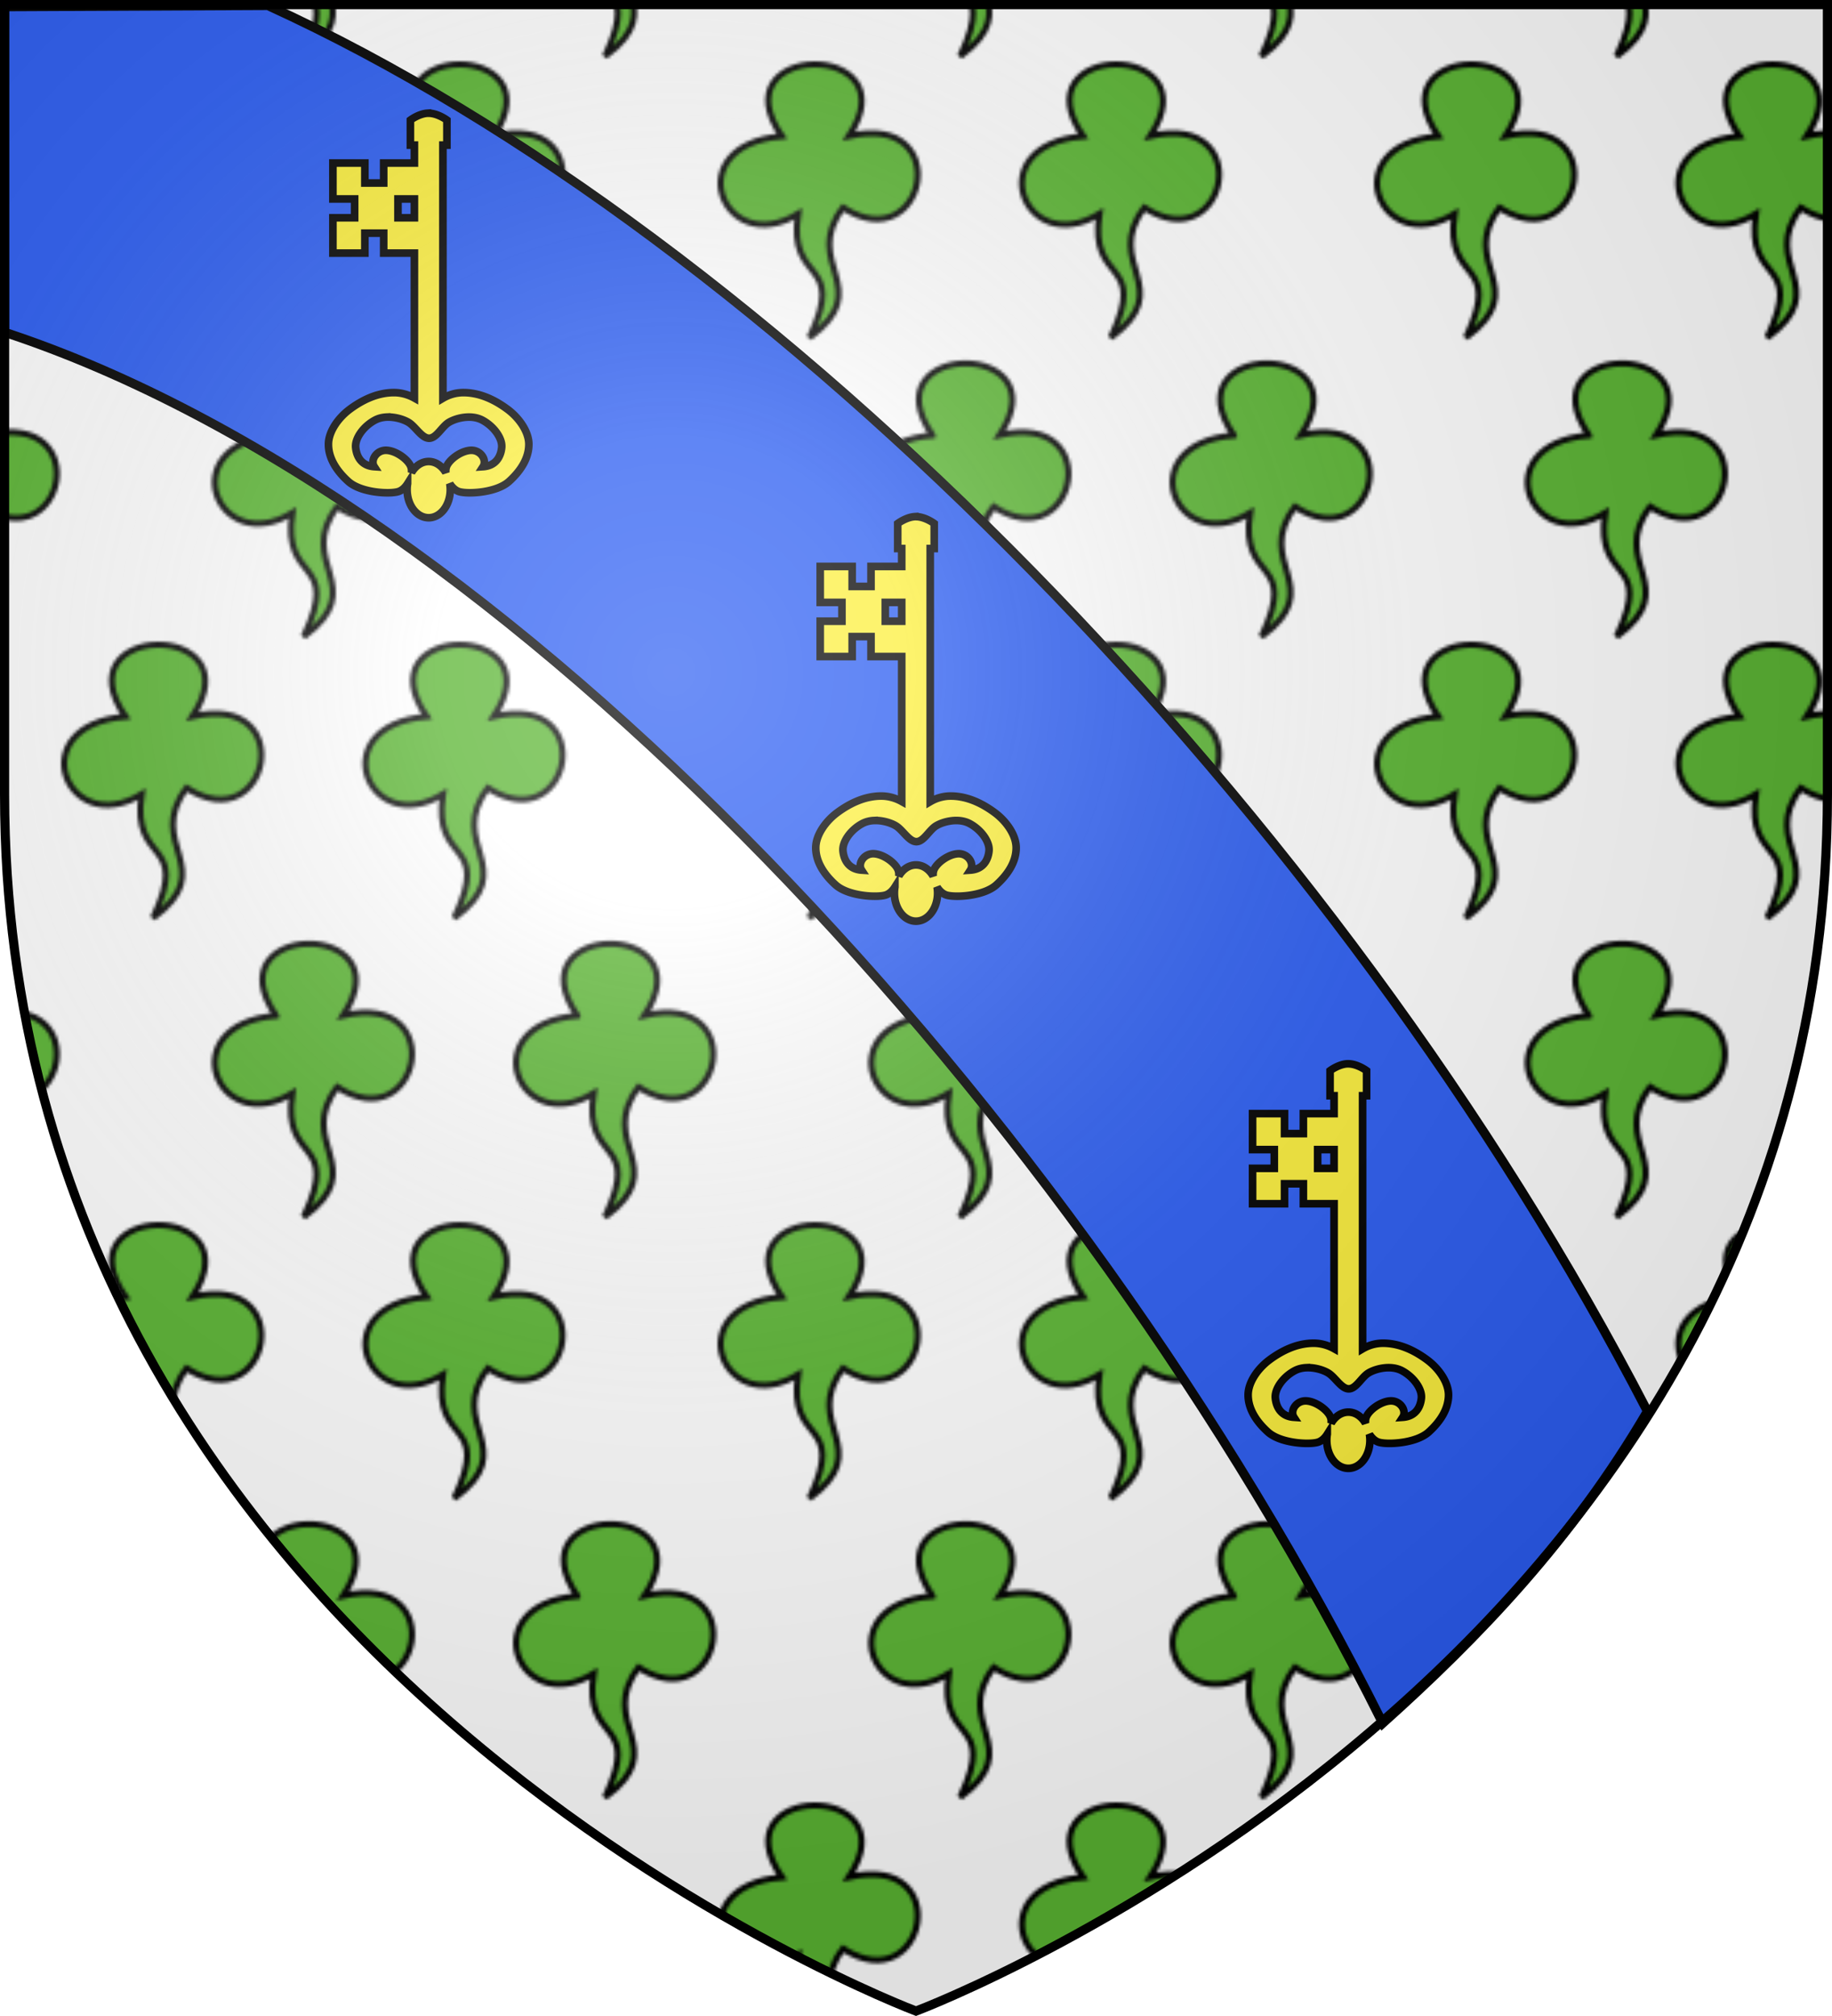
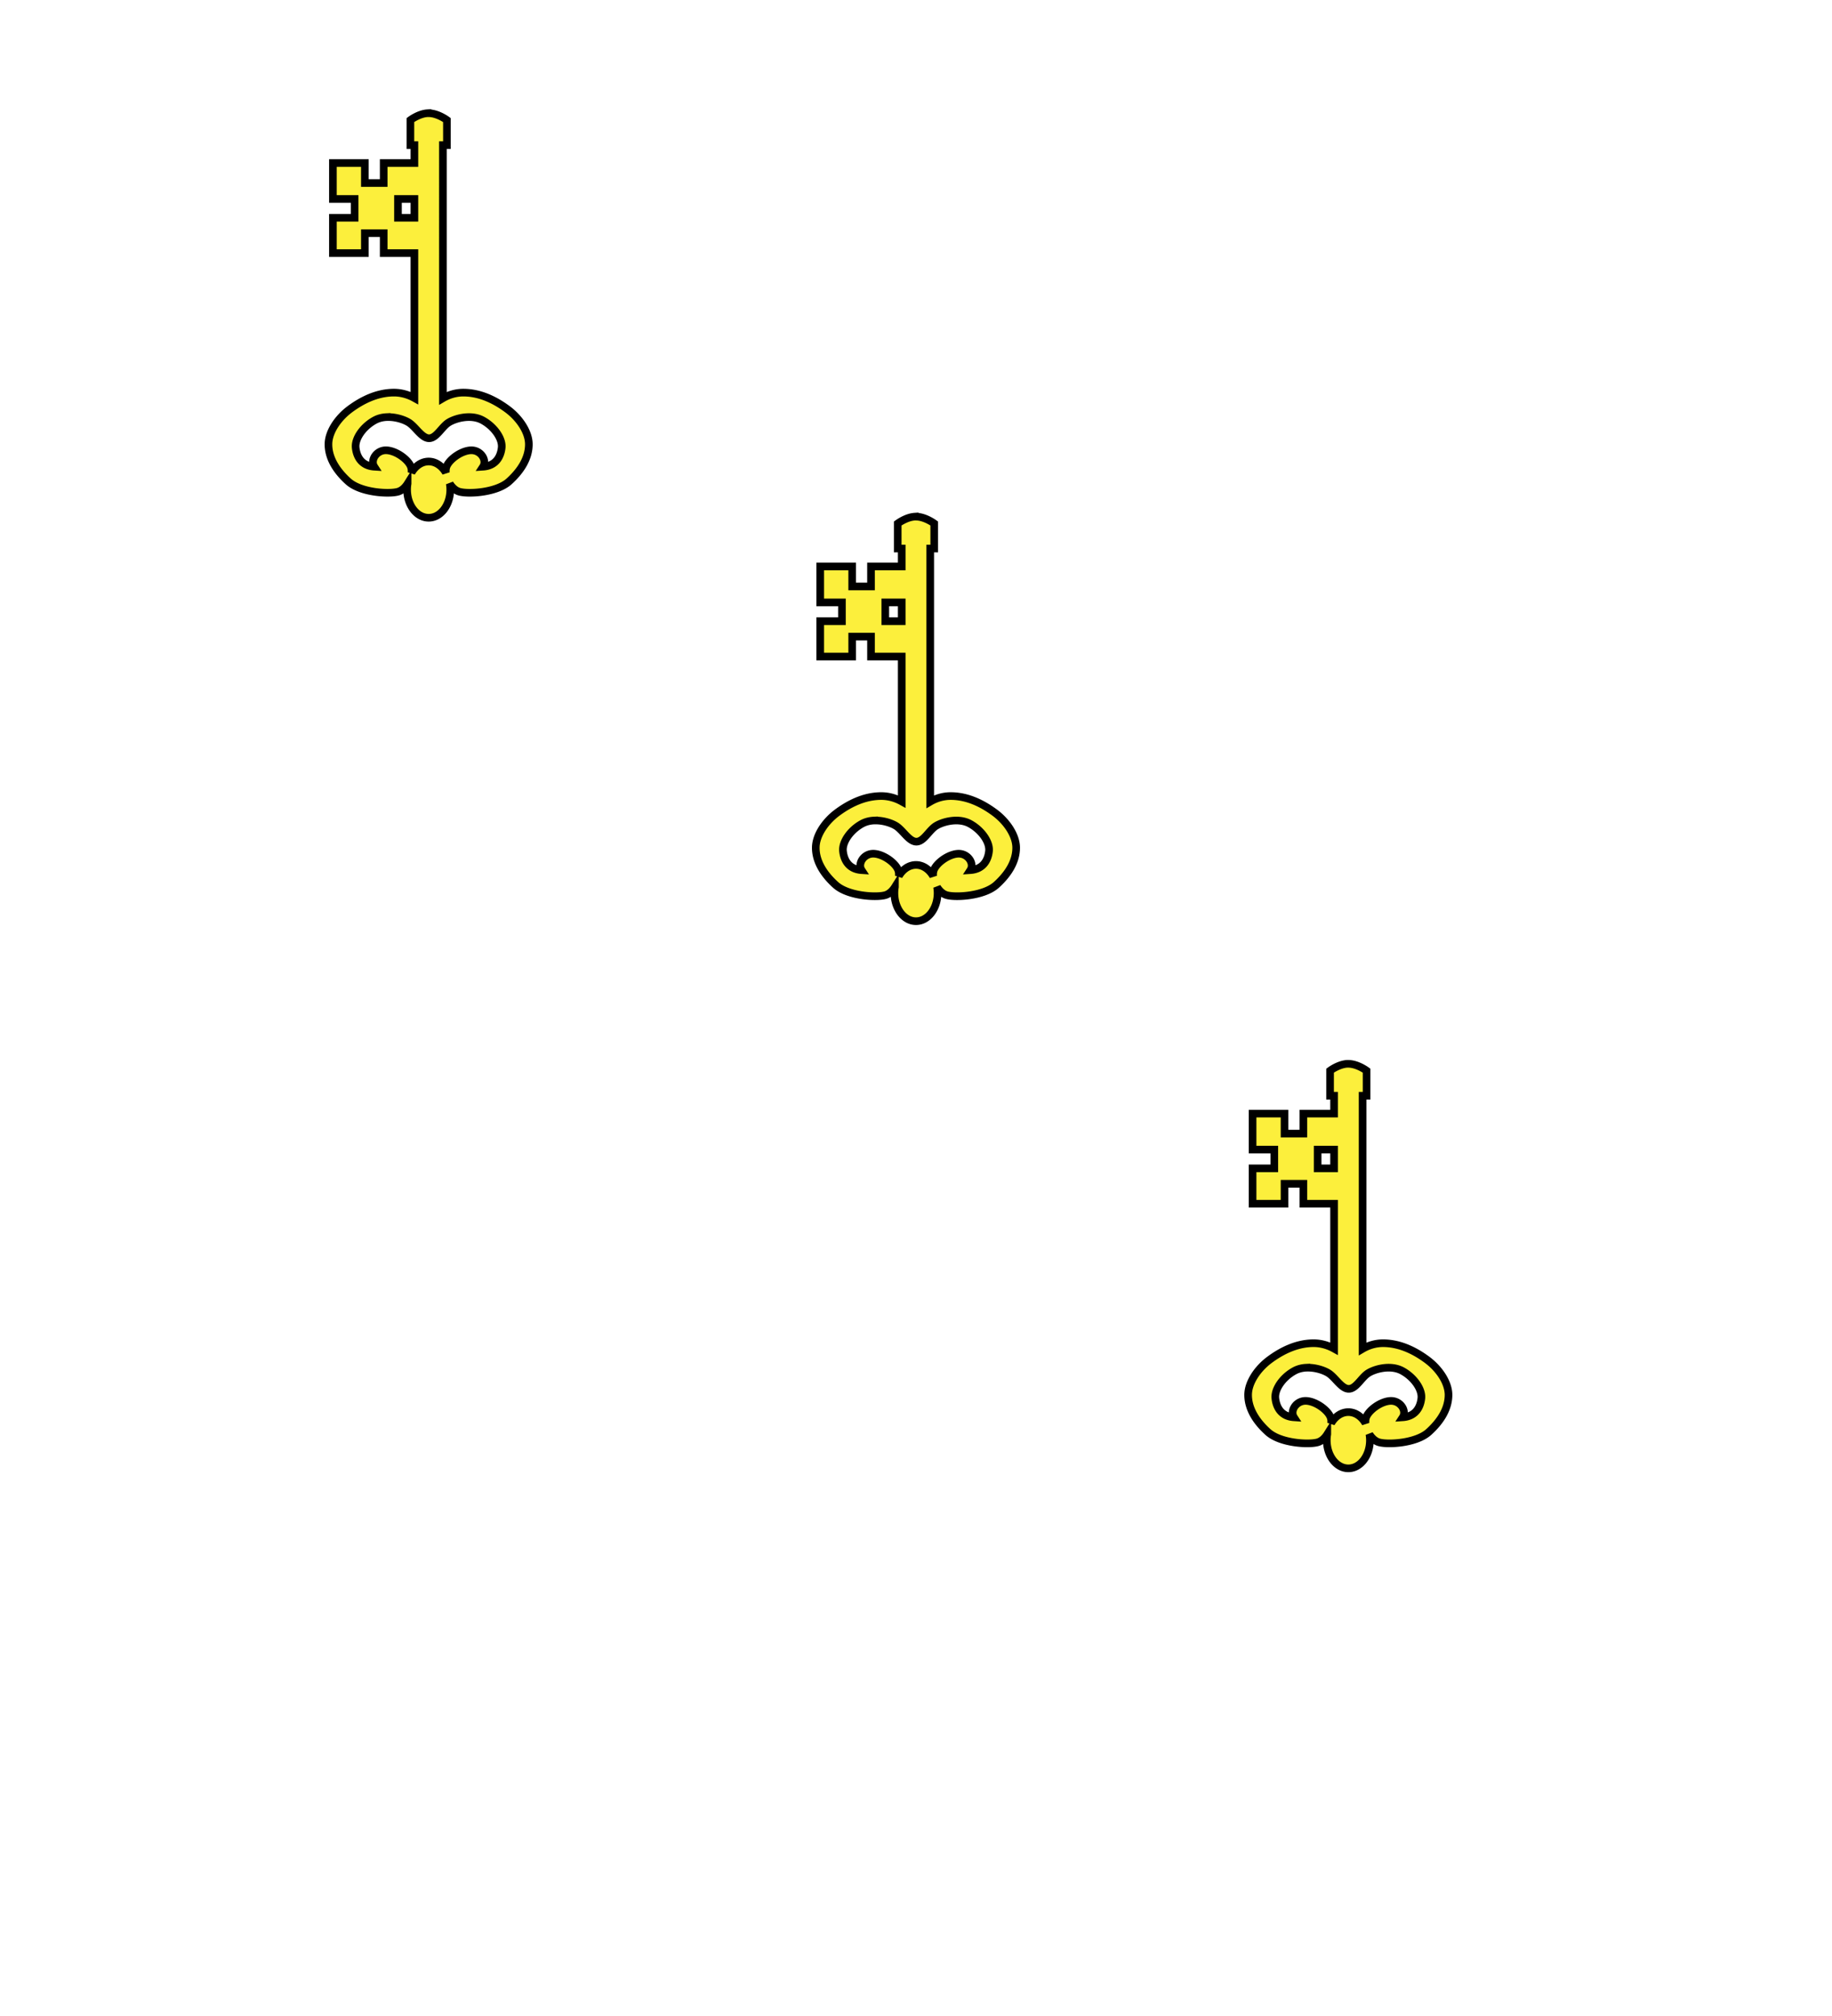
<svg xmlns="http://www.w3.org/2000/svg" xmlns:xlink="http://www.w3.org/1999/xlink" width="600" height="660" viewBox="-300 -300 600 660">
  <defs>
    <radialGradient id="c" cx="-80" cy="-80" r="405" gradientUnits="userSpaceOnUse">
      <stop offset="0" style="stop-color:#fff;stop-opacity:.31" />
      <stop offset=".19" style="stop-color:#fff;stop-opacity:.25" />
      <stop offset=".6" style="stop-color:#6b6b6b;stop-opacity:.125" />
      <stop offset="1" style="stop-color:#000;stop-opacity:.125" />
    </radialGradient>
    <pattern id="b" width="214.629" height="189.157" patternTransform="translate(-280.003 -280)" patternUnits="userSpaceOnUse">
-       <path d="M21.059 24.546c-21.45-31.142 42.63-31.616 22.02-.085 35.002-8.103 25.135 40.77-1.97 23.477-13.825 18.274 10.986 26.44-10.968 42.499 12.465-26.392-7.24-16.821-3.77-40.443-24.717 14.864-39.506-22.596-5.312-25.448zM119.74 24.546c-21.45-31.142 42.631-31.616 22.021-.085 35.002-8.103 25.135 40.77-1.97 23.477-13.825 18.274 10.986 26.44-10.968 42.499 12.465-26.392-7.24-16.821-3.77-40.443-24.717 14.864-39.506-22.596-5.312-25.448zM70.4 122.453c-21.45-31.143 42.63-31.617 22.02-.086 35.002-8.103 25.135 40.77-1.97 23.477-13.825 18.274 10.986 26.44-10.968 42.499 12.465-26.392-7.24-16.82-3.77-40.443-24.717 14.864-39.506-22.595-5.312-25.447zM169.082 122.453c-21.45-31.143 42.63-31.617 22.02-.086 35.002-8.103 25.135 40.77-1.97 23.477-13.825 18.274 10.986 26.44-10.968 42.499 12.465-26.392-7.24-16.82-3.77-40.443-24.717 14.864-39.506-22.595-5.312-25.447z" style="fill:#5ab532;stroke:#000;stroke-width:2;stroke-linecap:butt;stroke-linejoin:miter;stroke-miterlimit:4;stroke-opacity:1;stroke-dasharray:none" />
-     </pattern>
-     <path id="a" d="M-298.5-298.5h597V-40C298.5 246.2 0 358.39 0 358.39S-298.5 246.2-298.5-40z" />
+       </pattern>
  </defs>
  <use xlink:href="#a" width="600" height="660" style="fill:#fff;stroke:none" transform="translate(0 .055)" />
  <use xlink:href="#a" width="600" height="660" style="fill:url(#b);fill-opacity:1;stroke:none" transform="translate(0 .055)" />
  <use xlink:href="#a" width="600" height="660" style="fill:none" />
-   <path d="M-298.5-191.219c163.86 53.925 350.813 253.965 451.375 455.375 31.349-28.132 62.039-59.998 86.688-102.125C138.272-33.646-46.202-222.387-212.281-298.202l-86.219.39z" style="fill:#2b5df2;fill-opacity:1;fill-rule:evenodd;stroke:#000;stroke-width:3;stroke-linecap:butt;stroke-linejoin:miter;stroke-miterlimit:4;stroke-opacity:1;stroke-dasharray:none" />
  <g style="fill:#fcef3c;stroke-width:6.36;stroke-miterlimit:4;stroke-dasharray:none">
    <path d="M83.939 1.507c-7.24.483-14.15 5.69-14.15 5.69v20.891h3.33v14.91H47.526v16.655H31.837V42.998H5.204v29.945h18.102V88.6H5.204v29.446h26.633v-16.613h15.689v16.613h25.593V238.78c-4.877-2.719-10.765-4.527-17.02-4.527h-.333c-14.3.103-26.844 6.744-36.372 13.789-9.912 7.329-17.894 18.87-17.894 29.28 0 10.885 5.963 21.385 16.48 30.9 10.749 9.727 35.368 10.778 42.072 8.39 2.925-1.043 5.507-3.531 7.407-6.563a30.6 30.6 0 0 0-.416 5.026c0 12.935 8.054 23.424 17.978 23.424 9.923 0 17.977-10.489 17.977-23.424 0-1.706-.15-3.382-.416-4.984 1.898 3.01 4.498 5.484 7.408 6.52 6.703 2.389 31.281 1.338 42.03-8.389 10.517-9.515 16.48-20.015 16.48-30.9 0-10.41-7.982-21.95-17.894-29.28-9.603-7.1-22.264-13.789-36.705-13.789-6.382 0-12.246 1.882-17.02 4.693V28.088h3.33V7.198s-7.622-5.69-15.232-5.69c-.297 0-.577-.017-.874 0-.057.003-.11-.004-.166 0zM59.428 72.943h13.691V88.6H59.428zM49.98 254.646c.11-.005.223.004.333 0 6.962-.247 13.915 2 17.853 4.361 5.93 3.557 10.993 13.25 17.187 13.25s10.591-9.693 16.52-13.25c5.93-3.556 18.614-6.839 28.008-1.744 9.763 5.295 16.74 15.286 15.98 22.801-.76 7.516-4.851 15.204-15.564 15.907 3.554-5.467-1.882-14.003-10.154-13.664s-18.58 8.054-20.433 14.12c-.413 1.352-.532 2.894-.375 4.528-3.283-5.65-8.462-9.303-14.315-9.303-5.839 0-11.031 3.635-14.316 9.261.152-1.62.035-3.145-.374-4.485-1.854-6.068-12.202-13.783-20.475-14.121-8.272-.339-13.708 8.197-10.154 13.664-10.713-.703-14.762-8.391-15.522-15.907-.76-7.515 6.175-17.506 15.938-22.801 3.058-1.658 6.452-2.455 9.863-2.617z" style="fill:#fcef3c;fill-opacity:1;fill-rule:evenodd;stroke:#000;stroke-width:6.36;stroke-linecap:butt;stroke-linejoin:miter;stroke-miterlimit:4;stroke-opacity:1;stroke-dasharray:none" transform="matrix(.393 0 0 .393 -193.015 -263.526)" />
  </g>
  <g style="fill:#fcef3c;stroke-width:6.36;stroke-miterlimit:4;stroke-dasharray:none">
    <path d="M83.939 1.507c-7.24.483-14.15 5.69-14.15 5.69v20.891h3.33v14.91H47.526v16.655H31.837V42.998H5.204v29.945h18.102V88.6H5.204v29.446h26.633v-16.613h15.689v16.613h25.593V238.78c-4.877-2.719-10.765-4.527-17.02-4.527h-.333c-14.3.103-26.844 6.744-36.372 13.789-9.912 7.329-17.894 18.87-17.894 29.28 0 10.885 5.963 21.385 16.48 30.9 10.749 9.727 35.368 10.778 42.072 8.39 2.925-1.043 5.507-3.531 7.407-6.563a30.6 30.6 0 0 0-.416 5.026c0 12.935 8.054 23.424 17.978 23.424 9.923 0 17.977-10.489 17.977-23.424 0-1.706-.15-3.382-.416-4.984 1.898 3.01 4.498 5.484 7.408 6.52 6.703 2.389 31.281 1.338 42.03-8.389 10.517-9.515 16.48-20.015 16.48-30.9 0-10.41-7.982-21.95-17.894-29.28-9.603-7.1-22.264-13.789-36.705-13.789-6.382 0-12.246 1.882-17.02 4.693V28.088h3.33V7.198s-7.622-5.69-15.232-5.69c-.297 0-.577-.017-.874 0-.057.003-.11-.004-.166 0zM59.428 72.943h13.691V88.6H59.428zM49.98 254.646c.11-.005.223.004.333 0 6.962-.247 13.915 2 17.853 4.361 5.93 3.557 10.993 13.25 17.187 13.25s10.591-9.693 16.52-13.25c5.93-3.556 18.614-6.839 28.008-1.744 9.763 5.295 16.74 15.286 15.98 22.801-.76 7.516-4.851 15.204-15.564 15.907 3.554-5.467-1.882-14.003-10.154-13.664s-18.58 8.054-20.433 14.12c-.413 1.352-.532 2.894-.375 4.528-3.283-5.65-8.462-9.303-14.315-9.303-5.839 0-11.031 3.635-14.316 9.261.152-1.62.035-3.145-.374-4.485-1.854-6.068-12.202-13.783-20.475-14.121-8.272-.339-13.708 8.197-10.154 13.664-10.713-.703-14.762-8.391-15.522-15.907-.76-7.515 6.175-17.506 15.938-22.801 3.058-1.658 6.452-2.455 9.863-2.617z" style="fill:#fcef3c;fill-opacity:1;fill-rule:evenodd;stroke:#000;stroke-width:6.36;stroke-linecap:butt;stroke-linejoin:miter;stroke-miterlimit:4;stroke-opacity:1;stroke-dasharray:none" transform="matrix(.393 0 0 .393 -33.414 -131.451)" />
  </g>
  <g style="fill:#fcef3c;stroke-width:6.36;stroke-miterlimit:4;stroke-dasharray:none">
    <path d="M83.939 1.507c-7.24.483-14.15 5.69-14.15 5.69v20.891h3.33v14.91H47.526v16.655H31.837V42.998H5.204v29.945h18.102V88.6H5.204v29.446h26.633v-16.613h15.689v16.613h25.593V238.78c-4.877-2.719-10.765-4.527-17.02-4.527h-.333c-14.3.103-26.844 6.744-36.372 13.789-9.912 7.329-17.894 18.87-17.894 29.28 0 10.885 5.963 21.385 16.48 30.9 10.749 9.727 35.368 10.778 42.072 8.39 2.925-1.043 5.507-3.531 7.407-6.563a30.6 30.6 0 0 0-.416 5.026c0 12.935 8.054 23.424 17.978 23.424 9.923 0 17.977-10.489 17.977-23.424 0-1.706-.15-3.382-.416-4.984 1.898 3.01 4.498 5.484 7.408 6.52 6.703 2.389 31.281 1.338 42.03-8.389 10.517-9.515 16.48-20.015 16.48-30.9 0-10.41-7.982-21.95-17.894-29.28-9.603-7.1-22.264-13.789-36.705-13.789-6.382 0-12.246 1.882-17.02 4.693V28.088h3.33V7.198s-7.622-5.69-15.232-5.69c-.297 0-.577-.017-.874 0-.057.003-.11-.004-.166 0zM59.428 72.943h13.691V88.6H59.428zM49.98 254.646c.11-.005.223.004.333 0 6.962-.247 13.915 2 17.853 4.361 5.93 3.557 10.993 13.25 17.187 13.25s10.591-9.693 16.52-13.25c5.93-3.556 18.614-6.839 28.008-1.744 9.763 5.295 16.74 15.286 15.98 22.801-.76 7.516-4.851 15.204-15.564 15.907 3.554-5.467-1.882-14.003-10.154-13.664s-18.58 8.054-20.433 14.12c-.413 1.352-.532 2.894-.375 4.528-3.283-5.65-8.462-9.303-14.315-9.303-5.839 0-11.031 3.635-14.316 9.261.152-1.62.035-3.145-.374-4.485-1.854-6.068-12.202-13.783-20.475-14.121-8.272-.339-13.708 8.197-10.154 13.664-10.713-.703-14.762-8.391-15.522-15.907-.76-7.515 6.175-17.506 15.938-22.801 3.058-1.658 6.452-2.455 9.863-2.617z" style="fill:#fcef3c;fill-opacity:1;fill-rule:evenodd;stroke:#000;stroke-width:6.36;stroke-linecap:butt;stroke-linejoin:miter;stroke-miterlimit:4;stroke-opacity:1;stroke-dasharray:none" transform="matrix(.393 0 0 .393 108.187 47.682)" />
  </g>
  <use xlink:href="#a" fill="url(#c)" />
  <use xlink:href="#a" width="600" height="660" style="fill:none;stroke:#000;stroke-width:3" />
</svg>